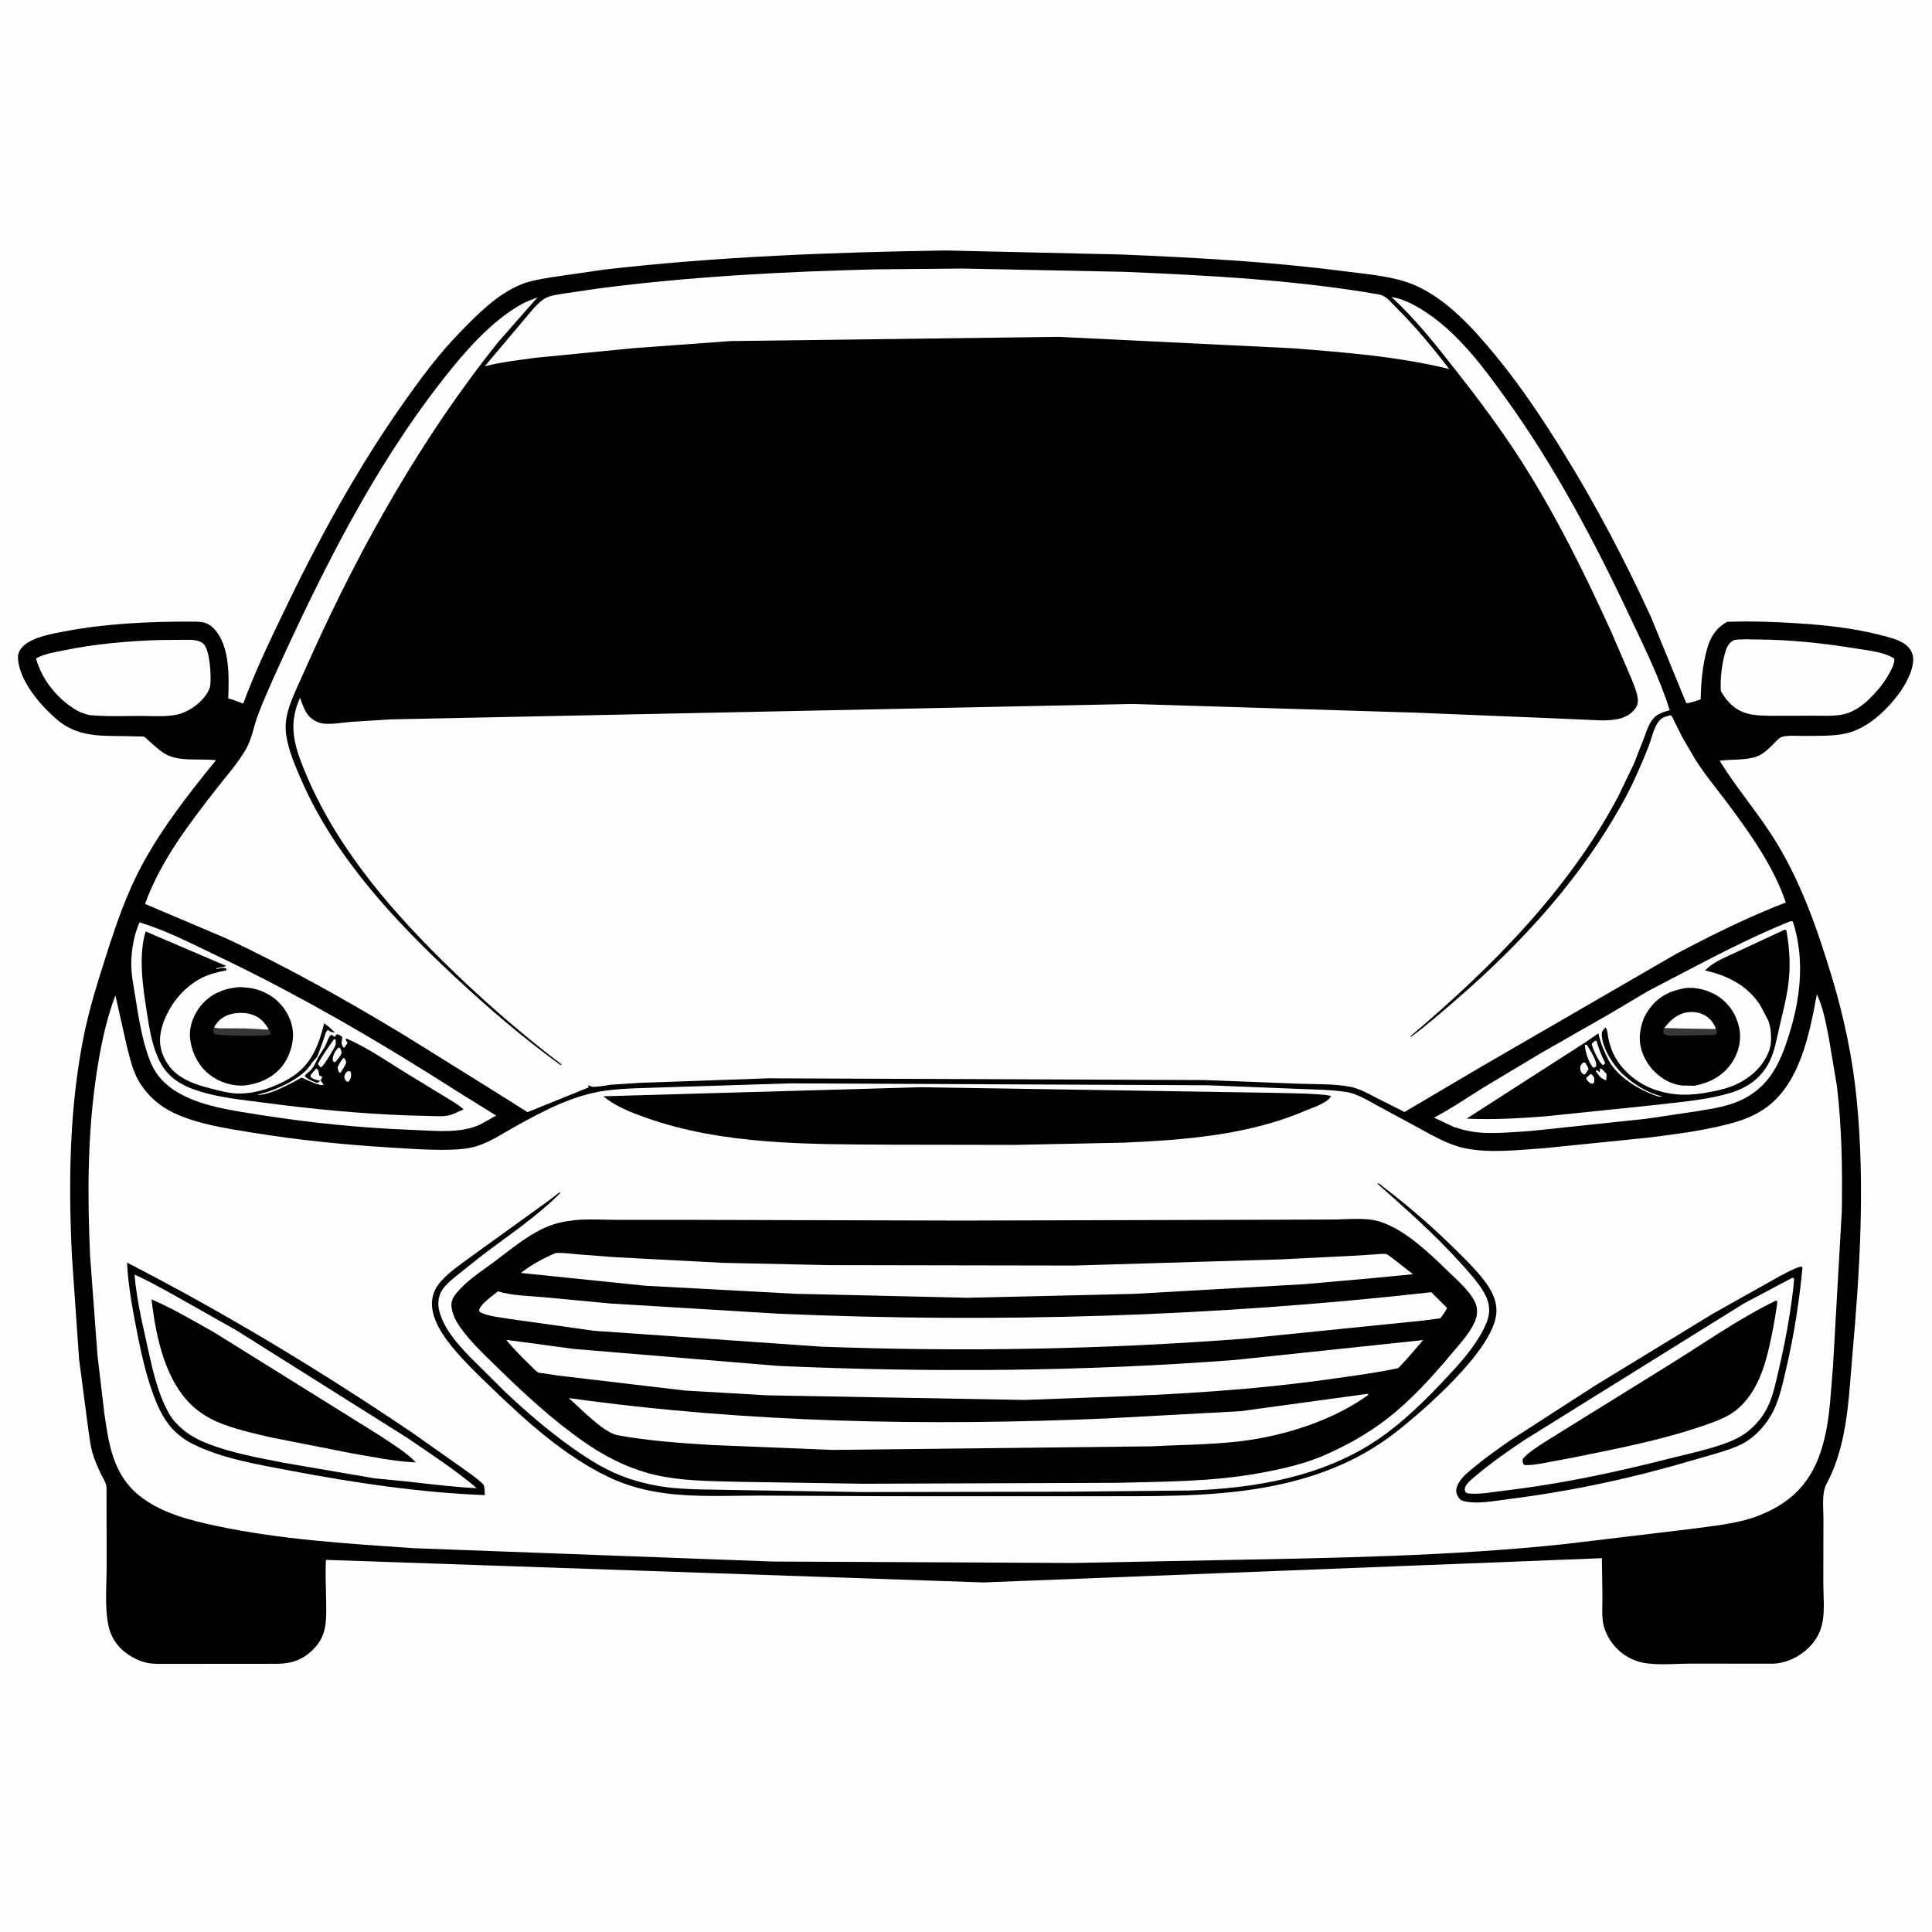
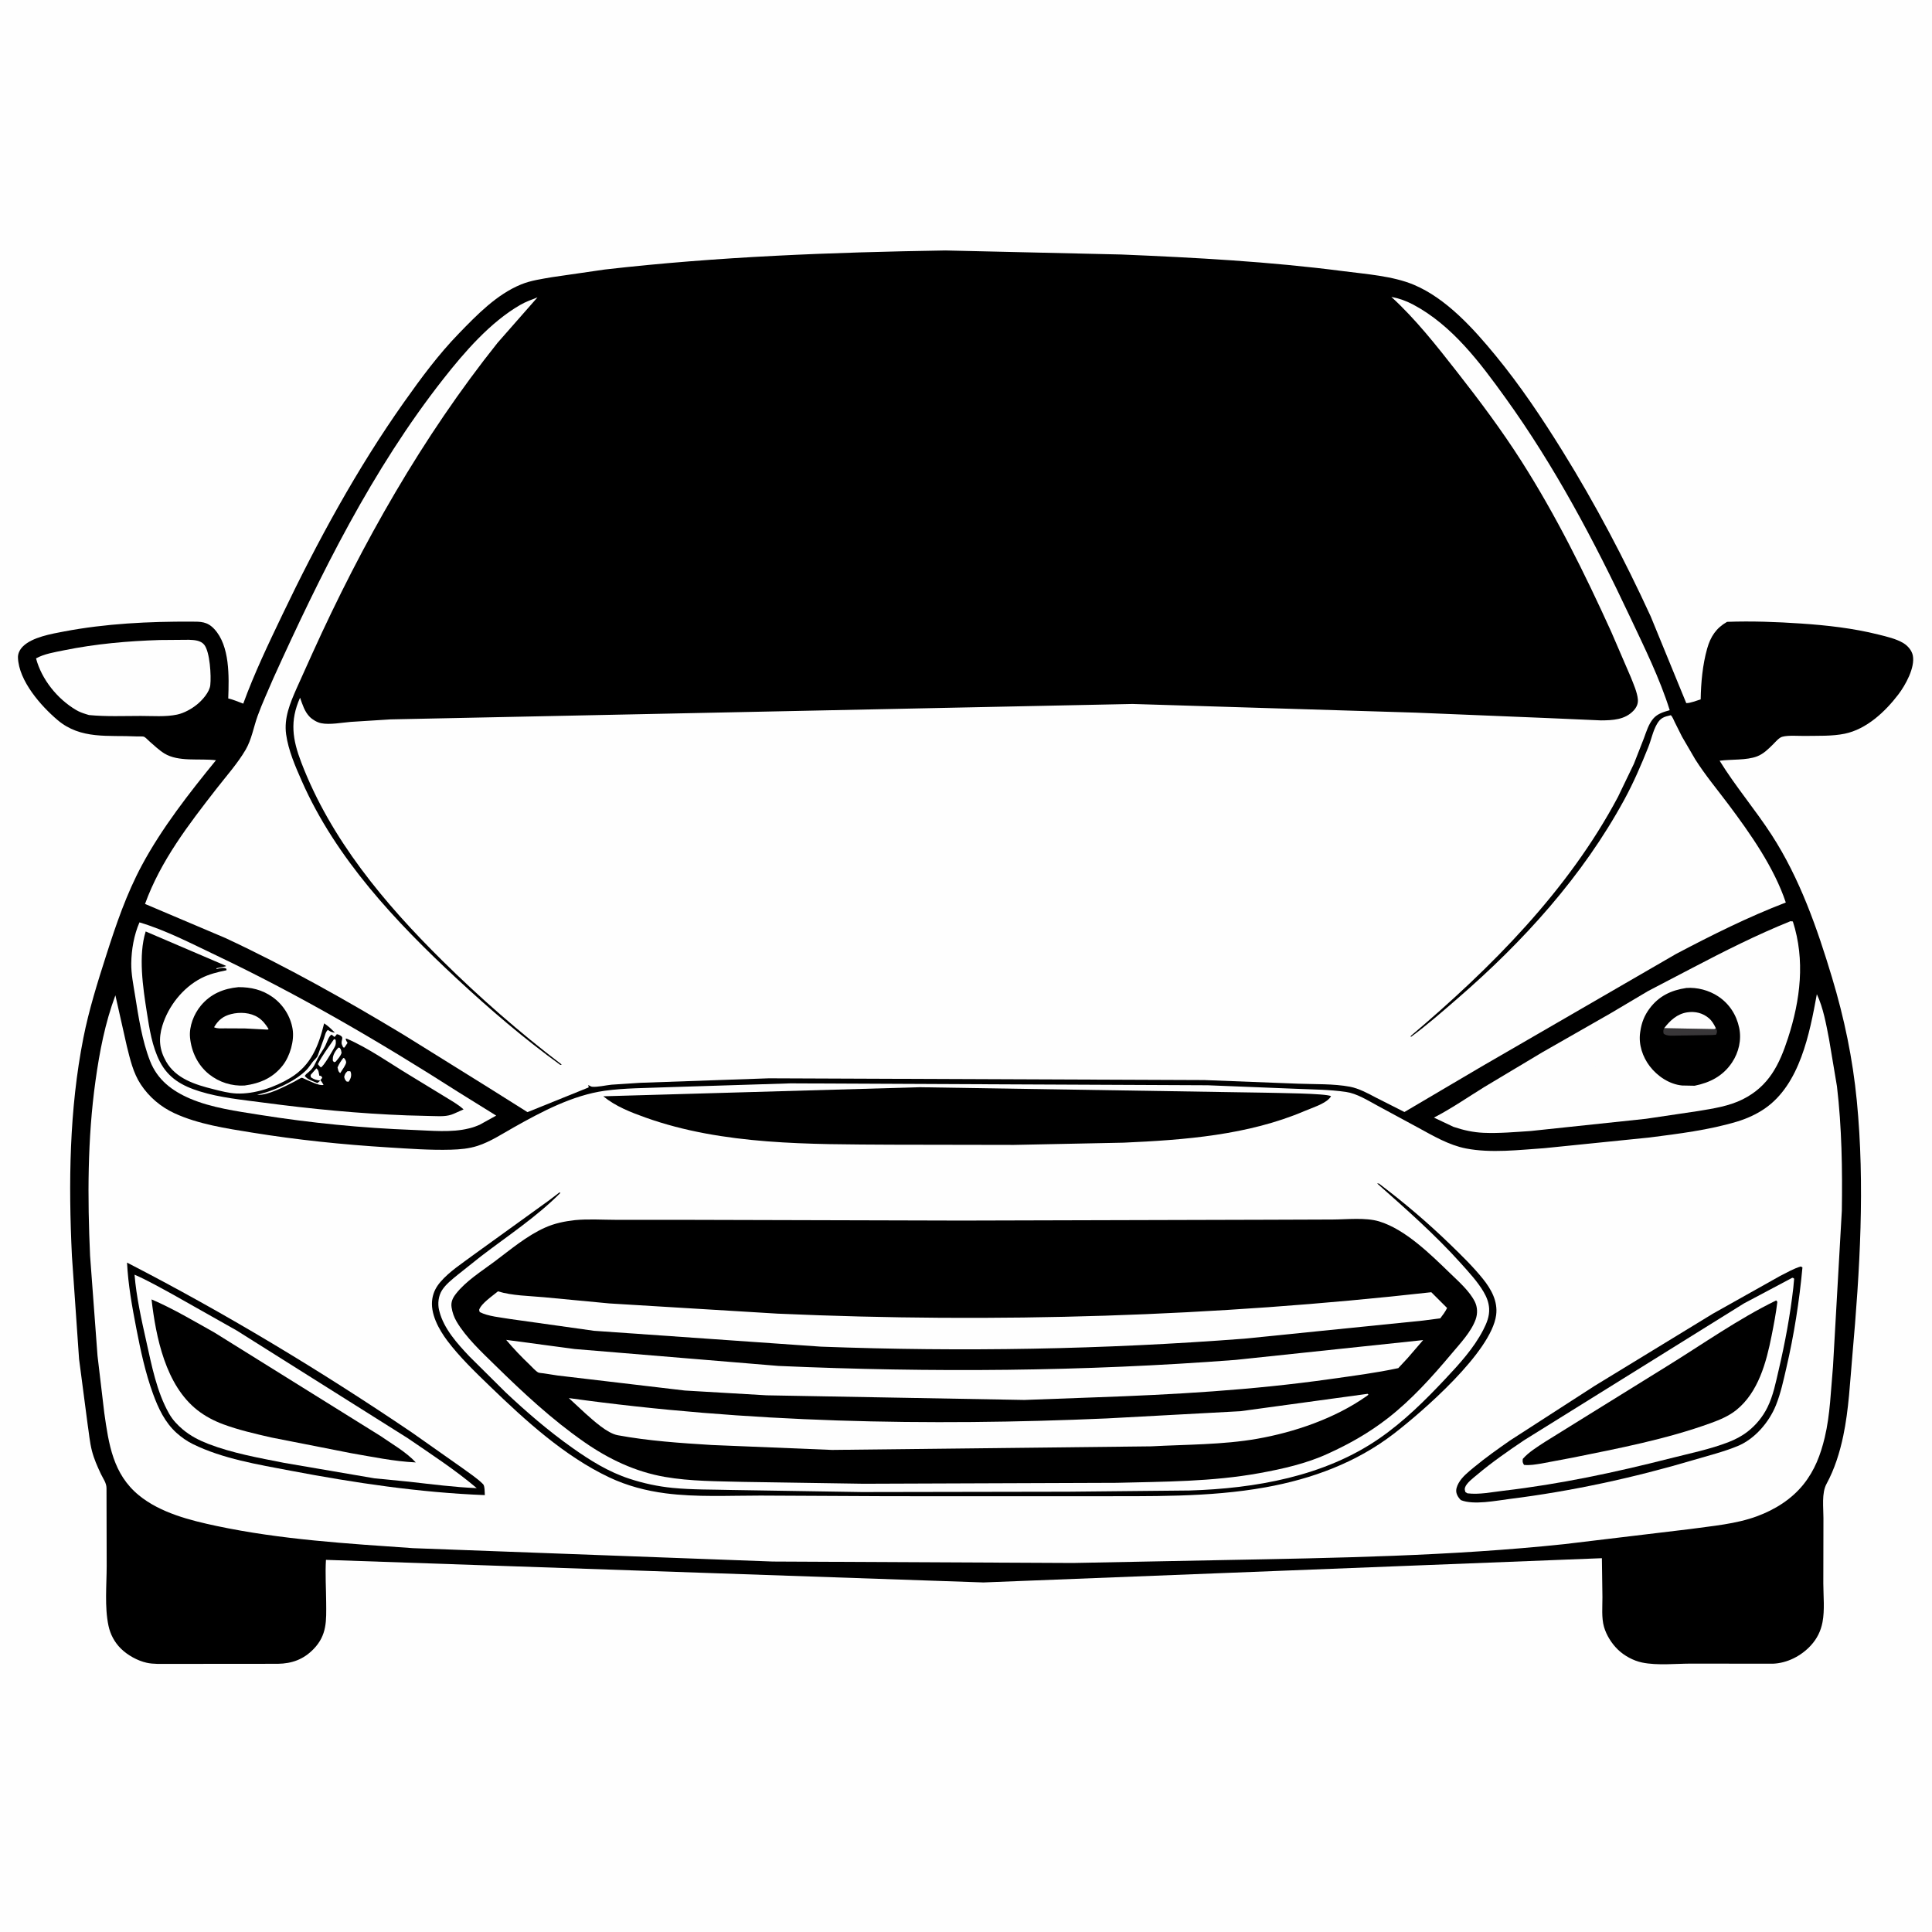
<svg xmlns="http://www.w3.org/2000/svg" version="1.1" style="display: block;" viewBox="0 0 2048 2048" width="1024" height="1024">
  <path transform="translate(0,0)" fill="rgb(254,254,254)" d="M -0 -0 L 2048 0 L 2048 2048 L -0 2048 L -0 -0 z" />
  <path transform="translate(0,0)" fill="rgb(0,0,0)" d="M 1002.15 265.5 L 1188.57 269.782 C 1267.09 273.056 1346.08 277.322 1424.05 287.448 C 1447.99 290.557 1476.46 292.517 1498.76 301.893 C 1533.14 316.352 1562.07 348.507 1585.31 376.788 C 1611.71 408.916 1634.53 443.052 1656.44 478.356 C 1691.29 534.517 1722.24 593.402 1749.82 653.45 L 1787.5 745.318 C 1791.53 745.54 1798.71 742.548 1802.78 741.379 C 1803.1 723.582 1804.81 704.733 1809.65 687.541 C 1813.22 674.852 1819.27 665.677 1830.78 659.177 C 1856.9 658.248 1882.94 659.201 1909 660.953 C 1936.51 662.803 1964.34 665.922 1991.12 672.625 C 1999.79 674.797 2010.19 677.127 2017.89 681.858 C 2022.45 684.666 2026.69 689.637 2027.7 695 C 2030.12 707.784 2019.84 726.307 2012.35 736.124 C 1998.41 754.401 1978.67 772.977 1955.45 777.771 C 1941.97 780.552 1927.09 779.849 1913.33 780.111 C 1906.7 780.237 1895.35 779.185 1889.09 781.057 C 1885.74 782.059 1882.13 786.452 1879.71 788.846 C 1874.55 793.961 1869.48 799.131 1862.55 801.798 C 1851.42 806.08 1834.97 804.782 1822.86 806.392 C 1839.62 833.577 1860.66 858.211 1878.05 885.093 C 1907.9 931.238 1926.26 983.877 1942.03 1036.25 C 1954.99 1079.31 1963.93 1122.07 1968.3 1166.88 C 1977.01 1256.22 1971.56 1346.86 1963.65 1436.05 C 1961.13 1464.41 1959.81 1494.14 1953.95 1522 C 1950.27 1539.53 1944.77 1557.24 1936.17 1573 C 1930.85 1582.74 1932.97 1598.26 1932.92 1609.39 L 1932.79 1678.61 C 1932.84 1691.75 1934.4 1706.75 1931.93 1719.58 C 1930.11 1729.04 1926.15 1737.04 1919.65 1744.16 C 1909.41 1755.36 1894.52 1763.05 1879.22 1763.6 L 1793.43 1763.5 C 1776.78 1763.45 1756.98 1765.7 1740.79 1762.37 C 1731.39 1760.44 1721.71 1755.15 1714.89 1748.5 C 1708.32 1742.09 1702.84 1733.37 1700.29 1724.52 C 1697.54 1714.95 1698.68 1702.99 1698.64 1693.09 L 1698.07 1651.75 L 1042.5 1677.46 L 345.523 1653.52 C 344.639 1668.29 345.657 1683.61 345.761 1698.47 C 345.896 1717.79 346.878 1733.2 332.302 1748.17 C 321.755 1759 309.533 1763.48 294.5 1763.7 L 210.022 1763.77 L 178.06 1763.77 C 170.672 1763.75 162.647 1764.21 155.403 1762.58 C 145.717 1760.4 135.152 1754.55 128.058 1747.49 C 121.42 1740.89 116.926 1732.49 114.993 1723.34 C 110.788 1703.44 113.039 1680.46 113.088 1660.04 L 112.901 1577.5 C 112.882 1571.91 109.262 1567.36 106.93 1562.42 C 103.202 1554.52 99.675 1546.54 97.475 1538.06 C 95.08 1528.83 94.298 1518.89 92.833 1509.46 L 83.813 1440.63 L 76.241 1331.43 C 72.528 1254.35 73.387 1176.17 88.394 1100.17 C 94.249 1070.52 103.403 1041.37 112.601 1012.63 C 123.117 979.759 134.071 947.595 150.459 917.102 C 171.676 877.623 200.696 840.49 228.942 805.896 C 211.759 803.718 189.284 808.004 174.149 798.646 C 168.472 795.136 163.331 790.128 158.283 785.768 C 156.802 784.49 154.544 781.957 152.892 781.095 C 151.478 780.358 146.409 780.723 144.518 780.629 C 114.853 779.162 85.642 784.057 61.157 763.392 C 43.473 748.468 19.938 721.794 19.038 697.125 C 18.873 692.594 21.132 688.4 24.264 685.266 C 34.104 675.421 54.689 671.894 67.803 669.402 C 112.256 660.956 157.599 658.793 202.765 658.943 C 212.802 658.976 219.623 658.79 227.046 666.691 C 243.879 684.61 242.751 717.475 241.948 740.388 C 247.261 741.554 252.728 744.023 257.86 745.896 C 269.528 713.852 284.465 682.68 299.175 651.925 C 336.442 574.011 378.398 496.797 428.331 426.22 C 446.318 400.797 464.625 375.981 486.355 353.572 C 505.575 333.75 526.495 312.079 552.463 301.476 C 562.789 297.259 574.316 295.716 585.245 293.801 L 641 285.716 C 760.888 271.954 881.547 267.453 1002.15 265.5 z" />
-   <path transform="translate(0,0)" fill="rgb(254,254,254)" d="M 1838.3 678.5 C 1846.13 677.198 1855 677.837 1862.95 677.878 C 1898.12 678.061 1933.79 681.907 1968.47 687.605 C 1980.59 689.595 1997.48 691.194 2007.84 698.048 C 2008.04 699.082 2008.15 699.295 2008.03 700.5 C 2007.63 704.591 2005.18 709.28 2003.25 712.918 C 1996.75 725.193 1988.4 734.279 1978.53 743.852 C 1974.83 746.778 1971.16 749.708 1967.06 752.059 C 1962.4 754.738 1957.37 756.697 1952.06 757.644 C 1942.07 759.426 1930.54 758.57 1920.35 758.696 L 1877.21 758.783 C 1868.86 758.566 1859.76 758.577 1851.72 756.232 C 1838.85 752.48 1830.66 743.838 1824.18 732.586 C 1823.18 719.711 1825.46 701.666 1829.48 689.283 C 1831.05 684.445 1833.68 680.71 1838.3 678.5 z" />
  <path transform="translate(0,0)" fill="rgb(254,254,254)" d="M 169.487 678.444 L 200.318 678.198 C 205.765 678.406 212.599 678.76 216.357 683.296 C 222.637 690.877 223.97 716.667 222.919 726.241 C 222.101 733.684 214.539 742.155 208.844 746.783 C 202.974 751.553 195.148 755.915 187.711 757.5 C 175.588 760.084 161.622 758.909 149.247 758.92 C 131.08 758.936 112.45 759.747 94.386 757.983 L 93.3 757.669 L 91.5 757.113 C 87.658 755.946 84.198 754.703 80.716 752.654 C 60.81 740.939 44.115 720.203 38.202 697.937 C 46.541 693.159 58.449 691.247 67.799 689.347 C 101.486 682.502 135.176 679.513 169.487 678.444 z" />
  <path transform="translate(0,0)" fill="rgb(254,254,254)" d="M 1897.98 976.5 L 1900.5 976.793 C 1913.7 1017.73 1908.5 1059.99 1895.38 1100.35 C 1886.15 1128.75 1875.03 1151.46 1847.3 1165.35 C 1832.72 1172.65 1815.94 1175.12 1800.01 1177.77 L 1744.77 1185.97 L 1622.52 1198.92 C 1606.08 1199.99 1589.13 1201.54 1572.67 1200.83 C 1561.68 1200.36 1551.12 1198.01 1540.74 1194.5 L 1520.03 1184.7 C 1538.61 1175.15 1555.86 1163.13 1573.62 1152.16 L 1634.95 1115.46 L 1706.85 1074.39 L 1747.12 1050.5 L 1793.58 1026.23 C 1828.03 1008.21 1861.89 991.088 1897.98 976.5 z" />
  <path transform="translate(0,0)" fill="rgb(0,0,0)" d="M 1787.62 1047.29 C 1799.17 1046.42 1811.61 1049.78 1821.22 1056.11 C 1833.02 1063.87 1840.7 1075.7 1843.6 1089.5 C 1846.27 1102.18 1843.19 1115.48 1836.05 1126.23 C 1826.57 1140.51 1812.76 1147.65 1796.35 1150.93 L 1783 1150.67 C 1769.56 1149.33 1756.91 1140.84 1748.82 1130.26 C 1741.21 1120.3 1736.83 1107.22 1738.6 1094.63 L 1738.85 1093 C 1740.16 1083.96 1743.2 1076.3 1748.68 1068.99 C 1758.58 1055.79 1771.5 1049.68 1787.62 1047.29 z" />
  <path transform="translate(0,0)" fill="rgb(56,54,56)" d="M 1818.87 1089.96 L 1819.7 1091.29 C 1820.43 1093.55 1820.05 1094.99 1819 1096.9 L 1814.56 1097.19 L 1777.91 1097.76 C 1773.7 1097.77 1766.73 1098.63 1763.5 1095.69 C 1763.02 1092.84 1762.95 1092.51 1764.1 1089.88 L 1817.34 1090.89 L 1818.87 1089.96 z" />
-   <path transform="translate(0,0)" fill="rgb(254,254,254)" d="M 1764.1 1089.88 C 1770.37 1081.76 1777.86 1074.75 1788.5 1073.13 C 1796.95 1071.85 1805.07 1073.81 1811.6 1079.43 C 1814.8 1082.19 1817.1 1086.16 1818.87 1089.96 L 1817.34 1090.89 L 1764.1 1089.88 z" />
-   <path transform="translate(0,0)" fill="rgb(0,0,0)" d="M 1891.78 985.5 L 1893.69 986.206 C 1896.15 1000.86 1897.54 1014.52 1896.91 1029.39 C 1896.09 1048.78 1891.52 1066.32 1887.08 1085 C 1881.67 1107.75 1880.08 1127.42 1861.5 1144 C 1853.93 1150.75 1844.32 1155.46 1834.68 1158.4 C 1807.85 1166.57 1778.06 1168.35 1750.31 1171.77 L 1636.33 1183.52 C 1609.05 1185.54 1582.07 1187.11 1554.7 1185.78 L 1680.91 1104.68 L 1694.4 1095.36 C 1696.47 1105.62 1700.38 1114.33 1705.01 1123.61 C 1714.24 1141.35 1737.13 1155.1 1755.37 1161.54 C 1757.89 1162.43 1759.3 1162.59 1762 1162.43 C 1745.42 1157.93 1732.37 1149.84 1719.79 1138.22 C 1709.93 1129.12 1697.79 1110.03 1697.99 1095.96 C 1698.03 1092.82 1699.92 1091.23 1702 1089.22 C 1703.95 1090.78 1704.24 1097.31 1704.79 1099.93 C 1705.96 1105.6 1707.71 1111.61 1710.17 1116.86 C 1718.16 1133.91 1735.01 1148.06 1752.53 1154.48 C 1773.53 1162.17 1792.53 1161.59 1814.17 1157.28 C 1823.1 1155.5 1832.25 1153.34 1840.52 1149.44 C 1856.78 1141.78 1870.12 1129.49 1875.91 1112.12 C 1878.54 1104.24 1877.65 1088.02 1873.85 1080.63 L 1865.85 1065.48 C 1852.58 1044.77 1830.8 1033.79 1807.46 1028.8 C 1815.96 1019.58 1829.12 1014.92 1840.28 1009.46 L 1891.78 985.5 z" />
+   <path transform="translate(0,0)" fill="rgb(254,254,254)" d="M 1764.1 1089.88 C 1770.37 1081.76 1777.86 1074.75 1788.5 1073.13 C 1796.95 1071.85 1805.07 1073.81 1811.6 1079.43 C 1814.8 1082.19 1817.1 1086.16 1818.87 1089.96 L 1817.34 1090.89 z" />
  <path transform="translate(0,0)" fill="rgb(254,254,254)" d="M 1686.16 1138.5 C 1688.09 1138.91 1688.82 1140.91 1689.92 1142.5 C 1690.07 1145.48 1690.27 1146.22 1688.87 1148.8 L 1685.97 1148.5 C 1683.8 1146.46 1681.87 1145.52 1681.38 1142.5 L 1686.16 1138.5 z" />
  <path transform="translate(0,0)" fill="rgb(254,254,254)" d="M 1696.22 1132.5 C 1698.28 1132.85 1701.39 1136.87 1703.02 1138.5 C 1703.06 1140.9 1702.91 1143.01 1702.5 1145.37 L 1696.73 1142.23 L 1691.5 1135.6 L 1693 1134.37 L 1695.72 1136.67 L 1696.22 1132.5 z" />
  <path transform="translate(0,0)" fill="rgb(254,254,254)" d="M 1677.94 1126.5 C 1679.13 1126.21 1678.35 1126.33 1680.31 1126.51 C 1681.94 1128.84 1683.16 1130.7 1683.91 1133.5 L 1680.51 1138.5 C 1679.11 1138.93 1679.2 1139.3 1678.18 1138.62 C 1676.41 1137.45 1675.34 1135.36 1675.15 1133.28 C 1674.81 1129.54 1675.78 1129.17 1677.94 1126.5 z" />
  <path transform="translate(0,0)" fill="rgb(254,254,254)" d="M 1680.05 1107.5 C 1681.26 1107.19 1680.43 1107.29 1682.5 1108.03 C 1685.56 1113.64 1693.28 1124.54 1691.91 1130.5 C 1690.92 1131.25 1690.16 1131.5 1689 1131.91 C 1684.08 1126.73 1680.13 1114.41 1680.05 1107.5 z" />
  <path transform="translate(0,0)" fill="rgb(254,254,254)" d="M 1690.37 1103.5 L 1692.4 1103.29 C 1694.38 1110.89 1697.64 1118.84 1701.07 1125.91 L 1701.61 1127 L 1699.5 1129.15 L 1698.7 1128.7 C 1694.74 1125.74 1688.25 1111.57 1687.26 1106.5 L 1690.37 1103.5 z" />
  <path transform="translate(0,0)" fill="rgb(254,254,254)" d="M 147.836 977.757 C 175.348 985.885 202.847 1000.19 228.735 1012.51 C 317.766 1054.88 402.444 1104.35 485.49 1157.41 L 525.98 1182.59 L 508.426 1192.3 C 505.239 1193.7 502.099 1194.88 498.721 1195.75 L 497 1196.17 C 478.76 1200.8 456.862 1198.48 438.192 1197.79 C 383.403 1195.76 329.105 1190.35 274.96 1181.73 C 250.81 1177.88 224.251 1174.28 201.69 1164.67 C 182.48 1156.48 166.948 1144.74 159.097 1124.77 C 150.567 1103.07 146.786 1077.76 143.111 1054.77 C 141.378 1043.92 138.984 1032.26 139.136 1021.26 C 139.338 1006.61 142.001 991.23 147.836 977.757 z" />
  <path transform="translate(0,0)" fill="rgb(0,0,0)" d="M 252.843 1046.41 C 266.048 1046.42 277.834 1049.1 288.792 1056.83 C 300.107 1064.83 308.04 1077.33 310.207 1091.03 C 312.138 1103.24 307.432 1119.4 299.839 1129.22 C 289.503 1142.59 275.603 1148.51 259.247 1150.71 C 245.772 1151.49 232.32 1147.26 221.757 1138.85 C 209.723 1129.27 202.862 1114.93 201.437 1099.77 C 200.329 1087.97 205.535 1074.87 212.959 1065.96 C 223.331 1053.52 236.963 1047.9 252.843 1046.41 z" />
-   <path transform="translate(0,0)" fill="rgb(56,54,56)" d="M 284.733 1090.83 C 285.987 1092.87 286.707 1094.08 286.833 1096.5 C 285.554 1096.98 285.592 1097.02 284 1097.31 C 277.402 1098.51 230.423 1098.53 226.5 1095.55 C 226.04 1092.83 225.681 1091.53 226.906 1088.93 C 230.504 1090.62 234.512 1090.08 238.4 1090.1 L 259.579 1090.2 L 283.689 1091.45 L 284.733 1090.83 z" />
  <path transform="translate(0,0)" fill="rgb(254,254,254)" d="M 226.906 1088.93 C 231.335 1081.38 236.474 1077.14 245 1074.98 C 254.309 1072.63 265.463 1073.24 273.7 1078.59 C 278.411 1081.64 281.819 1086.11 284.733 1090.83 L 283.689 1091.45 L 259.579 1090.2 L 238.4 1090.1 C 234.512 1090.08 230.504 1090.62 226.906 1088.93 z" />
  <path transform="translate(0,0)" fill="rgb(0,0,0)" d="M 357.023 1096.31 C 358.043 1096.5 358.465 1096.53 359.5 1097 C 365.24 1099.63 361.801 1101.41 362.114 1106 C 362.188 1107.1 363.335 1109.16 363.763 1110.26 L 365.111 1110.5 L 368.42 1105.5 C 367.322 1103.9 366.855 1103.06 366.271 1101.15 L 367.5 1100.99 C 390.952 1111.16 412.374 1126.57 434.236 1139.75 L 470.822 1162.06 C 477.716 1166.37 485.419 1170.49 491.414 1176 L 481.292 1180.5 C 473.845 1183.86 466.775 1183.19 458.773 1183.07 L 431.372 1182.35 C 380.127 1180.44 329.907 1175.54 279.113 1168.8 C 256.643 1165.81 233.188 1163.62 211.471 1156.84 C 193.114 1151.11 178.458 1142.87 169.392 1125.2 C 161.208 1109.26 158.372 1090.5 155.639 1073 C 151.56 1046.89 146.395 1013.03 154.424 987.39 L 239.494 1023.81 L 239.281 1024.31 L 229.5 1026.39 L 229.5 1027.27 L 230.434 1027.05 C 233.959 1026.27 236.94 1025.03 240.045 1027 L 240.073 1028.5 C 230.948 1030.37 221.528 1032.63 213.213 1036.95 C 193.753 1047.05 178.416 1066.55 172.058 1087.43 C 167.931 1100.97 168.933 1112.73 176.01 1125.14 C 186.517 1143.56 207.106 1149.82 226.377 1154.63 C 234.249 1156.59 242.507 1158.8 250.638 1159.15 C 269.919 1159.98 291.556 1152.49 307.918 1142.52 C 329.77 1129.21 337.783 1108.61 343.603 1084.8 C 347.984 1087.6 351.341 1090.94 354.953 1094.62 L 353.195 1094.35 C 350.879 1093.95 349.451 1093.04 347.5 1091.78 C 345.069 1093.89 344.448 1097.74 343.385 1100.76 L 336.735 1119.15 C 335.773 1121.52 333.106 1123.55 331.5 1125.58 C 329.213 1128.48 327.326 1131.74 324.707 1134.36 C 314.161 1144.95 296.87 1153.12 282.781 1157.68 L 272.5 1160.64 C 284.307 1161.23 301.554 1151.83 312.165 1146.5 C 313.462 1145.85 318.876 1142.45 319.991 1142.46 C 320.477 1142.46 323.346 1143.9 324.019 1144.18 C 328.217 1145.97 338.997 1151.48 342.973 1150 C 341.924 1148.19 341.019 1146.58 339.63 1145 L 341.615 1142.5 L 340.5 1140.62 L 338.5 1140.27 C 337.736 1136.98 338.118 1134.65 335.397 1132.5 L 329.256 1139.5 L 329.5 1141.93 C 332.9 1144.25 335.337 1144.99 339.466 1145.5 L 336.5 1148.08 C 332.175 1146.18 325.771 1144.4 323.059 1140.5 C 324.168 1138.79 325.31 1137.93 326.869 1136.68 C 332.856 1131.87 333.902 1127.41 337.232 1121.14 C 339.492 1116.88 342.541 1113.03 344.788 1108.61 C 346.408 1105.43 348.496 1098.05 351.5 1096.72 L 354.5 1099.21 C 356.38 1097.41 355.544 1098.38 357.023 1096.31 z" />
  <path transform="translate(0,0)" fill="rgb(254,254,254)" d="M 368.342 1135.5 L 371.262 1135.5 C 371.793 1136.53 371.957 1136.68 372.139 1138 C 372.586 1141.26 371.428 1144.2 369.5 1146.71 L 367.456 1146.46 C 365.781 1144.75 365.353 1143.84 364.868 1141.5 C 365.594 1138.62 366.153 1137.52 368.342 1135.5 z" />
  <path transform="translate(0,0)" fill="rgb(254,254,254)" d="M 363.879 1121.5 L 364.953 1121.75 C 365.989 1123.14 366.536 1123.95 366.913 1125.69 C 367.402 1127.95 362.191 1134.95 360.678 1137.5 C 358.408 1135.97 358.512 1134.06 357.804 1131.5 C 359.447 1127.72 361.342 1124.75 363.879 1121.5 z" />
  <path transform="translate(0,0)" fill="rgb(254,254,254)" d="M 358.661 1110.5 L 360.143 1110.75 C 361.67 1112.58 361.623 1113.68 362.091 1116 C 361.021 1119.7 358.153 1122.58 355.737 1125.5 L 354.044 1125.92 C 352.648 1124.2 352.848 1125 352.786 1122.88 C 352.651 1118.26 355.647 1113.74 358.661 1110.5 z" />
  <path transform="translate(0,0)" fill="rgb(254,254,254)" d="M 354.109 1101.5 L 355.784 1102.23 C 356.139 1105.04 356.223 1107.34 354.734 1109.91 C 352.558 1113.65 343.166 1130.51 340.056 1131.5 C 338.756 1130.34 337.982 1129.39 336.975 1128 C 341.307 1119.06 348.506 1109.81 354.109 1101.5 z" />
-   <path transform="translate(0,0)" fill="rgb(254,254,254)" d="M 927.705 285.539 L 1021.39 284.691 L 1191.2 288.135 C 1281.11 291.89 1372.73 296.743 1461.5 312.058 C 1469.37 313.416 1474.42 320.473 1479.88 325.873 C 1500 345.773 1518.97 368.651 1536.18 391.153 C 1481.61 377.847 1426.16 373.61 1370.33 369.175 L 1122.23 357.085 L 774.534 361.553 L 672.919 368.968 L 568.121 379.216 C 549.998 381.6 531.627 383.848 513.859 388.221 L 565.978 326.463 C 570.105 322.161 574.928 317.174 580.566 314.939 C 586.075 312.755 592.997 312.007 598.844 310.997 L 635 305.707 C 731.879 293.154 830.072 287.946 927.705 285.539 z" />
  <path transform="translate(0,0)" fill="rgb(254,254,254)" d="M 1474.89 314.718 C 1483.07 316.243 1490.67 318.979 1498.02 322.875 C 1539.34 344.803 1568.9 384.375 1595.66 421.515 C 1647.99 494.127 1689.8 573.038 1727.84 653.837 C 1742.9 685.83 1759.42 719.064 1769.97 752.832 C 1763.53 754.653 1756.97 756.528 1752.49 761.797 C 1747.55 767.602 1745.27 775.415 1742.66 782.464 L 1732.02 809.635 L 1715.06 844.855 C 1662.3 944.131 1580.56 1026.1 1495.5 1098.1 L 1495.5 1099.3 C 1512.74 1086.65 1528.89 1072.44 1545.05 1058.45 C 1614.81 998.068 1677.52 929.017 1721.86 847.615 C 1731.64 829.645 1739.63 811.094 1747.21 792.123 C 1750.41 784.123 1752.13 774.951 1756.44 767.5 C 1760.3 760.829 1763.94 759.827 1771.12 758.153 C 1772.99 759.835 1774.15 763.186 1775.28 765.483 L 1783.07 781.013 L 1797.04 805 C 1807.75 821.859 1820.35 836.896 1832.29 852.825 C 1855.53 883.846 1880.71 919.713 1893.02 956.702 C 1852.99 972.054 1814.55 991.27 1776.66 1011.24 L 1570.66 1130.49 L 1488.75 1178.77 L 1458.28 1163.35 C 1449.97 1158.96 1440.32 1153.73 1431.03 1151.98 C 1413.63 1148.69 1393.62 1149.45 1375.83 1148.75 L 1276.67 1144.91 L 815.114 1143.05 L 678.66 1147.82 L 648.19 1149.82 C 642.055 1150.42 633.449 1152.56 627.5 1151.98 C 626.526 1151.88 624.48 1150.58 623.5 1150.13 C 624.034 1151.63 623.833 1150.77 623.936 1152.74 L 559.153 1178.91 L 516.731 1152.21 L 428.297 1097.18 C 367.055 1060.21 303.904 1024.67 239.068 994.403 L 153.726 958.207 C 170.307 912.43 200.052 873.892 229.643 835.876 C 239.906 822.69 251.978 809.14 260.388 794.754 C 266.736 783.893 268.839 770.719 273.09 758.908 C 277.935 745.444 284.099 732.442 289.658 719.254 C 339.572 609.084 394.783 497.337 469.848 401.82 C 492.323 373.221 519.69 341.543 551.549 323.175 C 557.267 319.879 563.629 317.602 569.763 315.208 L 527.464 363.358 C 447.698 463.294 383.71 576.492 331.075 692.722 L 314.293 729.97 C 307.463 745.603 300.906 760.969 303.309 778.469 C 305.637 795.426 313.161 812.628 320.01 828.156 C 356.078 909.928 419.783 977.553 484.453 1037.63 C 519.452 1070.14 555.287 1100.86 594 1128.88 L 595.467 1128.5 C 550.943 1094.58 508.649 1057.65 468.837 1018.29 C 407.523 957.666 350.601 889.802 319.422 808.337 C 310.031 783.798 307.029 764.292 318.078 739.586 C 320.588 746.667 322.836 754.308 328.21 759.791 C 331.259 762.9 336.114 765.741 340.393 766.623 C 349.599 768.519 362.313 765.994 371.804 765.232 L 414 762.578 L 1200.48 746.231 L 1500.6 755.427 L 1638.57 761.091 L 1697.06 763.643 C 1709.54 763.566 1722.56 763.013 1731.68 753.229 C 1734.75 749.936 1736.6 746.04 1736.21 741.47 C 1735.57 733.893 1731.49 724.895 1728.71 717.812 L 1707.94 669.646 C 1679.76 607.627 1649.45 546.388 1612.79 488.884 C 1591.76 455.911 1568.6 424.944 1544.5 394.188 C 1522.8 366.495 1500.9 338.538 1474.89 314.718 z" />
  <path transform="translate(0,0)" fill="rgb(254,254,254)" d="M 1925.93 1053.91 C 1932.76 1068.22 1935.89 1086.15 1938.87 1101.62 L 1947.25 1151.55 C 1952.39 1195 1953.08 1239.68 1952.42 1283.39 L 1943.05 1448.6 C 1940.76 1473.37 1940.1 1499.6 1934.29 1523.82 C 1929.88 1542.2 1923.7 1558.57 1911.79 1573.47 C 1899.18 1589.25 1881.54 1600.24 1862.73 1607.22 C 1839.99 1615.66 1814.77 1617.59 1790.88 1620.95 L 1658.36 1636.84 C 1537.69 1649.56 1415.71 1651.49 1294.47 1653.78 L 1137.44 1656.83 L 819.114 1655.29 L 437.677 1641.11 C 368.193 1636.26 298.021 1632.1 229.707 1617.62 C 201.456 1611.63 169.903 1603.7 147.133 1585.01 C 119.752 1562.53 115.264 1530.84 110.564 1497.89 L 103.378 1437.24 L 95.492 1331.22 C 92.714 1269.59 92.663 1206.96 101.225 1145.77 C 105.599 1114.51 111.301 1084.75 122.316 1055.07 L 134.424 1108.89 C 137.921 1122.87 141.147 1137.3 149.204 1149.5 C 158.078 1162.93 170.414 1173.38 184.991 1180.11 C 210.208 1191.75 239.926 1196.17 267.159 1200.58 C 315.309 1208.38 363.126 1213.3 411.805 1216.31 C 433.69 1217.66 456.233 1219.36 478.149 1218.72 C 487.718 1218.44 497.142 1217.62 506.297 1214.65 C 519.783 1210.29 532.215 1202.05 544.528 1195.11 C 574.254 1178.38 607.01 1160.99 641.111 1156.24 C 662.092 1153.31 684.655 1153.45 705.834 1152.55 L 838 1148.41 L 1280.23 1150.43 L 1373.3 1154.14 C 1391.27 1154.93 1409.04 1154.9 1426.88 1157.5 C 1438.27 1159.16 1449.74 1166.39 1459.72 1171.79 L 1503.01 1195.22 C 1519.08 1203.96 1535.81 1213.89 1553.97 1217.42 C 1580.63 1222.59 1610.24 1218.93 1637.17 1217.11 L 1748.34 1205.82 C 1779.2 1201.86 1811.68 1197.89 1841.5 1188.89 C 1851.7 1185.81 1861.82 1181.23 1870.61 1175.2 C 1908.02 1149.56 1918.29 1095.46 1925.93 1053.91 z" />
  <path transform="translate(0,0)" fill="rgb(0,0,0)" d="M 1459.8 1254.5 L 1461.75 1254.61 C 1488.28 1274.68 1513.51 1296.08 1537.39 1319.25 C 1549.26 1330.77 1561.49 1342.67 1571.88 1355.56 C 1580.72 1366.53 1587.9 1379.4 1585.97 1394.03 C 1580.82 1433.13 1508.16 1496.21 1477.5 1519.82 C 1437.6 1550.54 1390.56 1567.79 1341.39 1576.64 C 1281.04 1587.51 1218.34 1585.86 1157.22 1586.07 L 943.194 1586.05 L 806.122 1585.38 C 773.056 1585.37 738.29 1587.24 705.5 1582.98 C 684.884 1580.3 664.671 1575 645.837 1566.08 C 598.464 1543.67 557.041 1505.9 519.654 1469.8 C 504.023 1454.7 487.39 1438.76 474.293 1421.39 C 465.205 1409.33 455.607 1392.09 458.332 1376.41 C 459.524 1369.55 462.359 1364.2 466.851 1358.94 C 476.285 1347.88 490.358 1338.86 501.974 1330.18 L 582.286 1272.23 L 593 1264.03 L 594.079 1264.5 C 569.271 1289.59 538.292 1309.97 510.291 1331.38 L 484.859 1351.59 C 479.242 1356.19 472.414 1361.56 468.508 1367.76 C 464.76 1373.7 463.783 1381.9 465.426 1388.72 L 465.759 1390 C 470.435 1408.48 484.852 1424.41 497.674 1437.94 L 535.572 1475.54 C 557.807 1496.55 581.342 1516.78 606.309 1534.48 C 625.529 1548.11 645.011 1560.29 667.552 1567.63 C 682.328 1572.45 697.476 1575.7 712.947 1577.22 C 733.869 1579.28 755 1578.88 776 1579.45 L 913.475 1581.65 L 1132.41 1581.27 L 1260.88 1579.99 C 1330.45 1577.87 1403.85 1565.07 1462.11 1524.83 C 1488.03 1506.93 1510.52 1484.68 1532.01 1461.81 C 1546.93 1445.93 1562.19 1429.32 1572.25 1409.82 C 1575.96 1402.63 1579.04 1395.27 1578.54 1386.98 C 1578.16 1380.66 1575.92 1374.96 1572.75 1369.54 C 1566.45 1358.78 1557.27 1348.89 1548.95 1339.59 C 1521.67 1309.15 1490.38 1281.56 1459.8 1254.5 z" />
  <path transform="translate(0,0)" fill="rgb(0,0,0)" d="M 974.918 1152.5 L 1341.94 1158.31 C 1351.79 1158.64 1405.93 1158.94 1410.94 1162 C 1410.25 1163.17 1410.37 1163.07 1409.28 1164.28 C 1403.75 1170.43 1390.54 1174.47 1382.83 1177.76 C 1322.9 1203.31 1255.64 1208.4 1191.25 1211.27 L 1074.75 1213.65 L 945.001 1213.42 C 858.753 1212.89 766.49 1214.04 684.26 1184.65 C 668.563 1179.04 652.495 1172.78 639.501 1162.11 L 974.918 1152.5 z" />
  <path transform="translate(0,0)" fill="rgb(0,0,0)" d="M 134.651 1338.41 C 238.838 1392.04 339.568 1452.82 436.587 1518.47 L 489.818 1555.97 C 497.052 1561.32 505.802 1566.93 512.098 1573.28 C 513.967 1575.17 513.737 1582.17 513.938 1584.88 C 445.089 1582.23 375.609 1571.86 308 1559 C 273.419 1552.43 236.279 1546.42 204.5 1530.83 C 198.274 1527.78 192.259 1523.55 187.113 1518.91 C 174.832 1507.85 167.789 1492.83 162.216 1477.52 C 154.063 1455.14 149.022 1431.56 144.502 1408.2 C 140.019 1385.04 135.859 1362.01 134.651 1338.41 z" />
  <path transform="translate(0,0)" fill="rgb(254,254,254)" d="M 142.634 1351.23 C 156.407 1357.2 169.575 1364.77 182.745 1371.93 L 250.969 1410.44 L 432.057 1524.43 C 456.824 1541.39 482.471 1558.05 505.385 1577.49 C 481.413 1576.49 457.505 1573.35 433.676 1570.68 L 396.938 1567.08 L 301.094 1550.68 C 274.359 1545.39 246.393 1540.44 220.887 1530.62 C 211.108 1526.85 201.876 1522.1 193.825 1515.33 C 188.041 1510.46 183.042 1505.18 179.281 1498.57 C 166.105 1475.43 160.818 1447.52 155.066 1421.82 C 149.946 1398.94 144.514 1374.61 142.634 1351.23 z" />
  <path transform="translate(0,0)" fill="rgb(0,0,0)" d="M 160.635 1377.41 C 183.463 1387.16 205.551 1400.4 227.219 1412.5 L 403 1521.98 C 415.486 1530.65 430.457 1539.09 440.749 1550.23 C 417.532 1549.13 394.951 1544.34 372.118 1540.42 L 287.359 1523.75 C 270.475 1519.84 252.976 1515.87 236.701 1509.83 C 226.864 1506.19 217.428 1501.25 209.166 1494.75 C 175.547 1468.32 165.296 1417.63 160.635 1377.41 z" />
  <path transform="translate(0,0)" fill="rgb(0,0,0)" d="M 1908.93 1342.5 L 1910.67 1343.5 C 1907.41 1379.04 1901.71 1415.25 1893.61 1450.03 C 1890.52 1463.32 1887.64 1477 1882.53 1489.68 C 1875.29 1507.63 1860.14 1525.41 1841.97 1532.89 C 1827.29 1538.95 1810.87 1543.03 1795.61 1547.56 C 1731.88 1566.48 1666.07 1580.74 1600.08 1588.98 C 1585.8 1590.77 1562.02 1595.67 1548.5 1590.14 C 1546.42 1587.93 1544.76 1585.78 1543.96 1582.79 C 1542.97 1579.09 1544.45 1575.24 1546.25 1572.03 C 1549.97 1565.41 1556.66 1560.2 1562.41 1555.41 C 1574.55 1545.32 1587.71 1536.07 1600.64 1527.01 L 1690.47 1469.02 L 1815.83 1392.5 L 1887.01 1352.55 C 1894.16 1348.98 1901.24 1344.78 1908.93 1342.5 z" />
  <path transform="translate(0,0)" fill="rgb(254,254,254)" d="M 1899.88 1354.5 C 1901.22 1354.75 1900.53 1354.48 1901.87 1355.5 L 1900.99 1365 C 1897.7 1393.99 1892.22 1423.45 1885.57 1451.84 C 1882.37 1465.51 1879.77 1479.29 1873.5 1491.97 C 1868.59 1501.87 1861.45 1510.58 1852.76 1517.39 C 1846.68 1522.15 1839.8 1525.77 1832.62 1528.58 C 1812.85 1536.29 1791.47 1540.59 1770.93 1545.82 C 1712.19 1560.79 1653.83 1573.24 1593.56 1580.27 C 1581.13 1581.72 1568 1584.53 1555.5 1582.98 L 1553.38 1581.65 C 1552.89 1579.7 1552.37 1578.89 1552.98 1576.89 C 1554.45 1572.07 1561.78 1566.66 1565.53 1563.49 C 1581.4 1550.09 1598.48 1538.26 1615.69 1526.66 L 1848.71 1381.65 L 1899.88 1354.5 z" />
  <path transform="translate(0,0)" fill="rgb(0,0,0)" d="M 1882.86 1378.5 L 1884.06 1380.03 C 1882.65 1392.12 1880.32 1404.11 1877.95 1416.04 C 1872.39 1444.08 1863.94 1475.79 1840.7 1494.58 C 1832.7 1501.05 1823.12 1505.03 1813.53 1508.52 C 1766.56 1525.59 1716.04 1535.27 1667.16 1545.15 L 1633.8 1551.43 C 1627.65 1552.37 1621.74 1553.53 1615.5 1552.85 C 1613.88 1550 1613.9 1549.78 1614.22 1546.5 C 1620.54 1539.25 1629.52 1533.85 1637.5 1528.59 L 1684.47 1499.43 L 1766.5 1448.58 C 1804.77 1425 1842.45 1398.19 1882.86 1378.5 z" />
  <path transform="translate(0,0)" fill="rgb(0,0,0)" d="M 609.541 1293.38 C 623.575 1292.01 638.61 1293.05 652.744 1293.07 L 734.095 1293.1 L 1019.33 1293.86 L 1342.5 1292.99 L 1412.71 1292.74 C 1427.63 1292.67 1447.65 1290.41 1461.94 1294.73 C 1489.84 1303.18 1516.83 1330.03 1537.27 1349.8 C 1546.2 1358.44 1557.79 1368.6 1563.39 1379.86 C 1566.28 1385.66 1566.42 1392.57 1564.26 1398.62 C 1559.57 1411.81 1547.63 1424.38 1538.69 1435.02 C 1518.09 1459.52 1496.31 1483.82 1470.95 1503.5 C 1451.22 1518.81 1430.21 1530.74 1407.51 1541.01 C 1384.9 1551.43 1359.57 1557.12 1335.16 1561.56 C 1284.76 1570.72 1234.64 1570.54 1183.65 1571.85 L 915.455 1572.83 L 787.861 1570.86 C 760.187 1570.13 731.908 1570.31 704.57 1565.54 C 673.4 1560.11 645.294 1546.69 619.51 1528.77 C 585.341 1505.04 554.38 1476.23 524.747 1447.14 C 510.734 1433.38 493.921 1417.84 483.933 1400.79 C 481.258 1396.22 479.471 1391.1 478.686 1385.85 C 477.835 1380.17 479.849 1375.93 483.288 1371.5 C 493.797 1357.98 510.415 1347.62 524.075 1337.41 C 541.057 1324.73 558.258 1310.04 577.733 1301.33 C 588.045 1296.71 598.387 1294.65 609.541 1293.38 z" />
  <path transform="translate(0,0)" fill="rgb(254,254,254)" d="M 1449.77 1477.5 L 1450.61 1478.47 L 1448.18 1480.27 C 1414.92 1503.61 1372.2 1518.23 1332.51 1525.19 C 1296.13 1531.57 1257.23 1531.19 1220.34 1533.18 L 882.038 1536.98 L 754.5 1531.76 C 721.452 1529.71 687.409 1527.44 654.832 1521.4 C 643.529 1519.3 629.042 1505.78 620.603 1498.34 L 602.974 1482.03 C 791.402 1508.24 983.389 1511.89 1173.27 1503.59 L 1315.04 1495.93 L 1449.77 1477.5 z" />
-   <path transform="translate(0,0)" fill="rgb(254,254,254)" d="M 589.179 1328.21 C 596.971 1327.81 605.248 1329.05 613.044 1329.7 L 652.542 1332.7 L 766.104 1338.66 L 878.569 1341.09 L 1138.7 1341.54 L 1358 1334.97 L 1433.36 1331.24 L 1457.6 1329.71 C 1460.88 1329.52 1466.14 1328.71 1469.33 1329.41 C 1471.24 1329.83 1474.73 1332.74 1476.38 1333.98 L 1497.84 1350.7 L 1456.24 1354.76 L 1383 1361.25 L 1202.5 1371.55 L 1025.16 1375.7 L 843.128 1371.48 L 684 1362.93 L 552.114 1349.38 C 562.584 1341.05 576.83 1333.32 589.179 1328.21 z" />
  <path transform="translate(0,0)" fill="rgb(254,254,254)" d="M 536.568 1420.32 L 609.189 1430.02 L 825.195 1447.94 C 986.419 1455.06 1148.83 1453.9 1309.79 1441.55 L 1508.58 1420.55 L 1492.18 1439.58 L 1482.25 1450.27 C 1458.57 1455.37 1434.36 1458.44 1410.39 1461.84 C 1327.42 1473.61 1244.82 1478.32 1161.14 1481.24 L 1085.84 1484.01 L 812.69 1479.09 L 726 1474.02 L 591.005 1458.08 L 576.338 1455.81 C 575.085 1455.6 571.44 1455.43 570.426 1454.83 C 567.432 1453.06 564.078 1449.12 561.5 1446.68 C 552.656 1438.3 544.409 1429.65 536.568 1420.32 z" />
  <path transform="translate(0,0)" fill="rgb(254,254,254)" d="M 527.862 1368.89 C 542.968 1373.55 560.933 1373.65 576.711 1375.13 L 645.938 1381.69 L 824.247 1392.52 C 1055.61 1402.75 1287.07 1395.63 1517.24 1369.81 L 1533.98 1386.52 C 1532.01 1390.59 1529.47 1393.92 1526.75 1397.49 L 1508.24 1399.89 L 1319.29 1419.03 C 1169.58 1430.51 1020.03 1433.11 869.992 1427.49 L 629.625 1410.69 L 541.143 1398.26 C 531.111 1396.54 517.36 1395.45 508.5 1390.81 L 507.89 1388.5 C 510.182 1381.57 522.212 1373.66 527.862 1368.89 z" />
</svg>